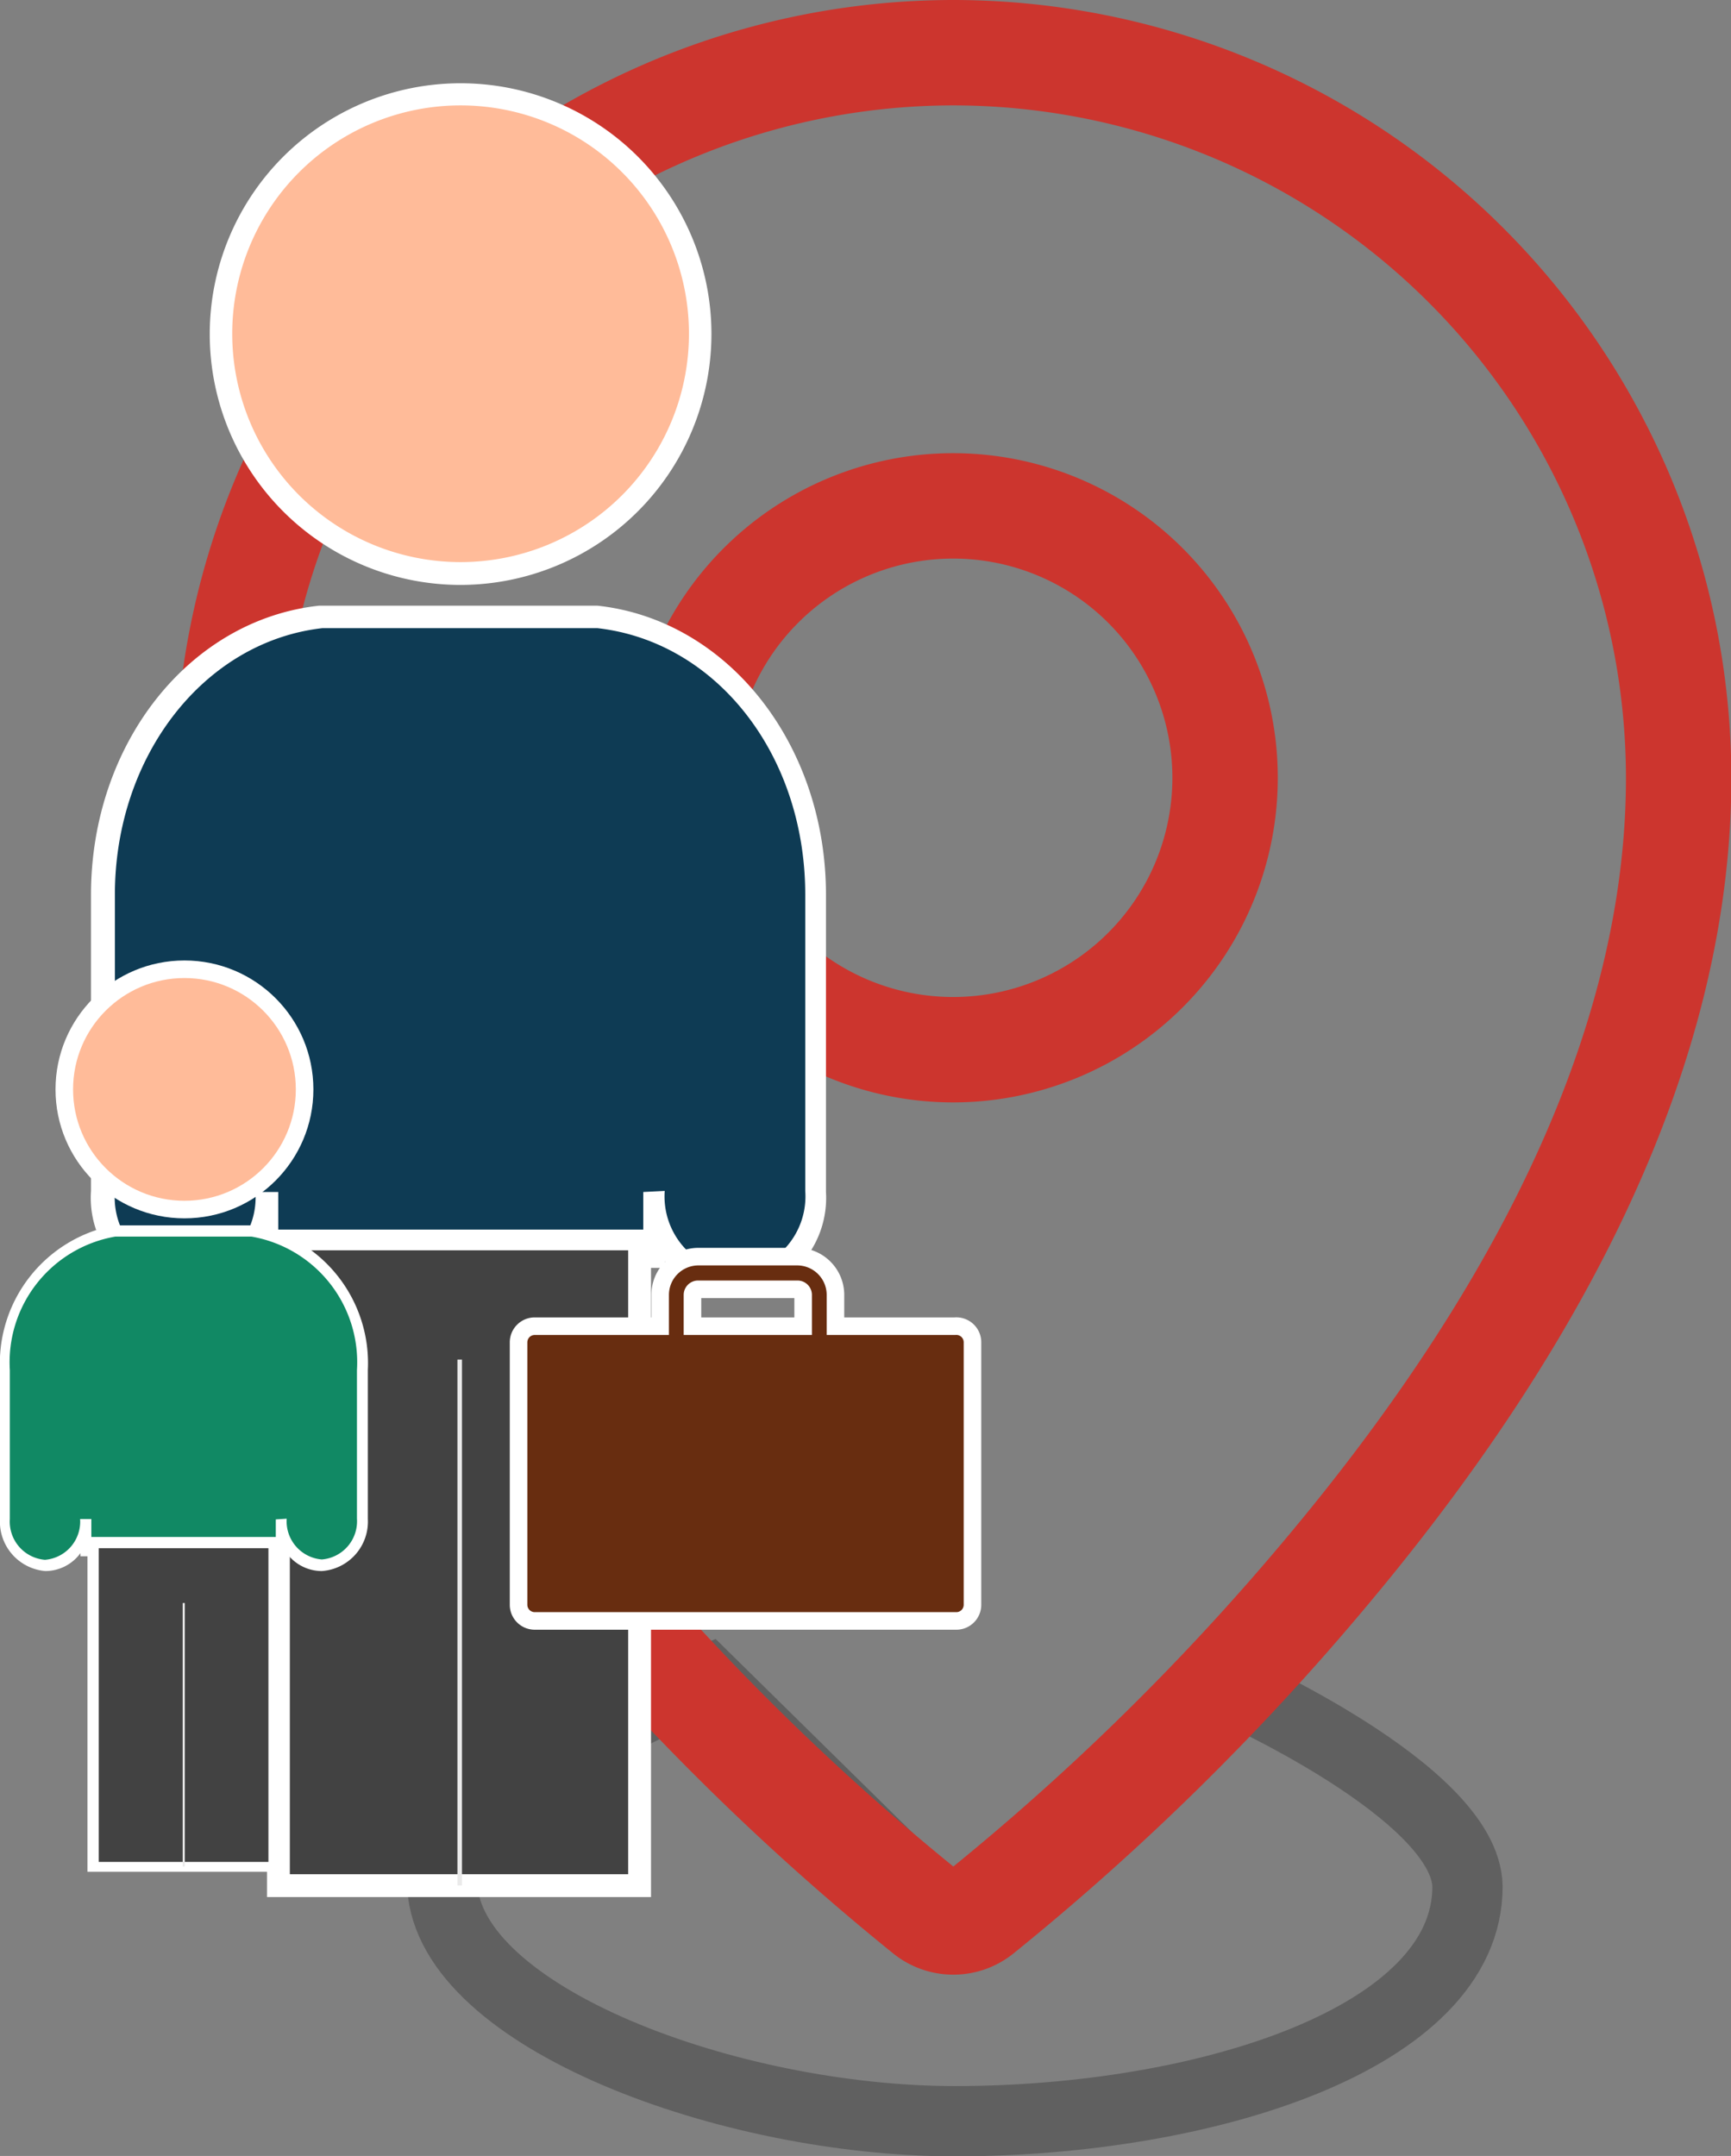
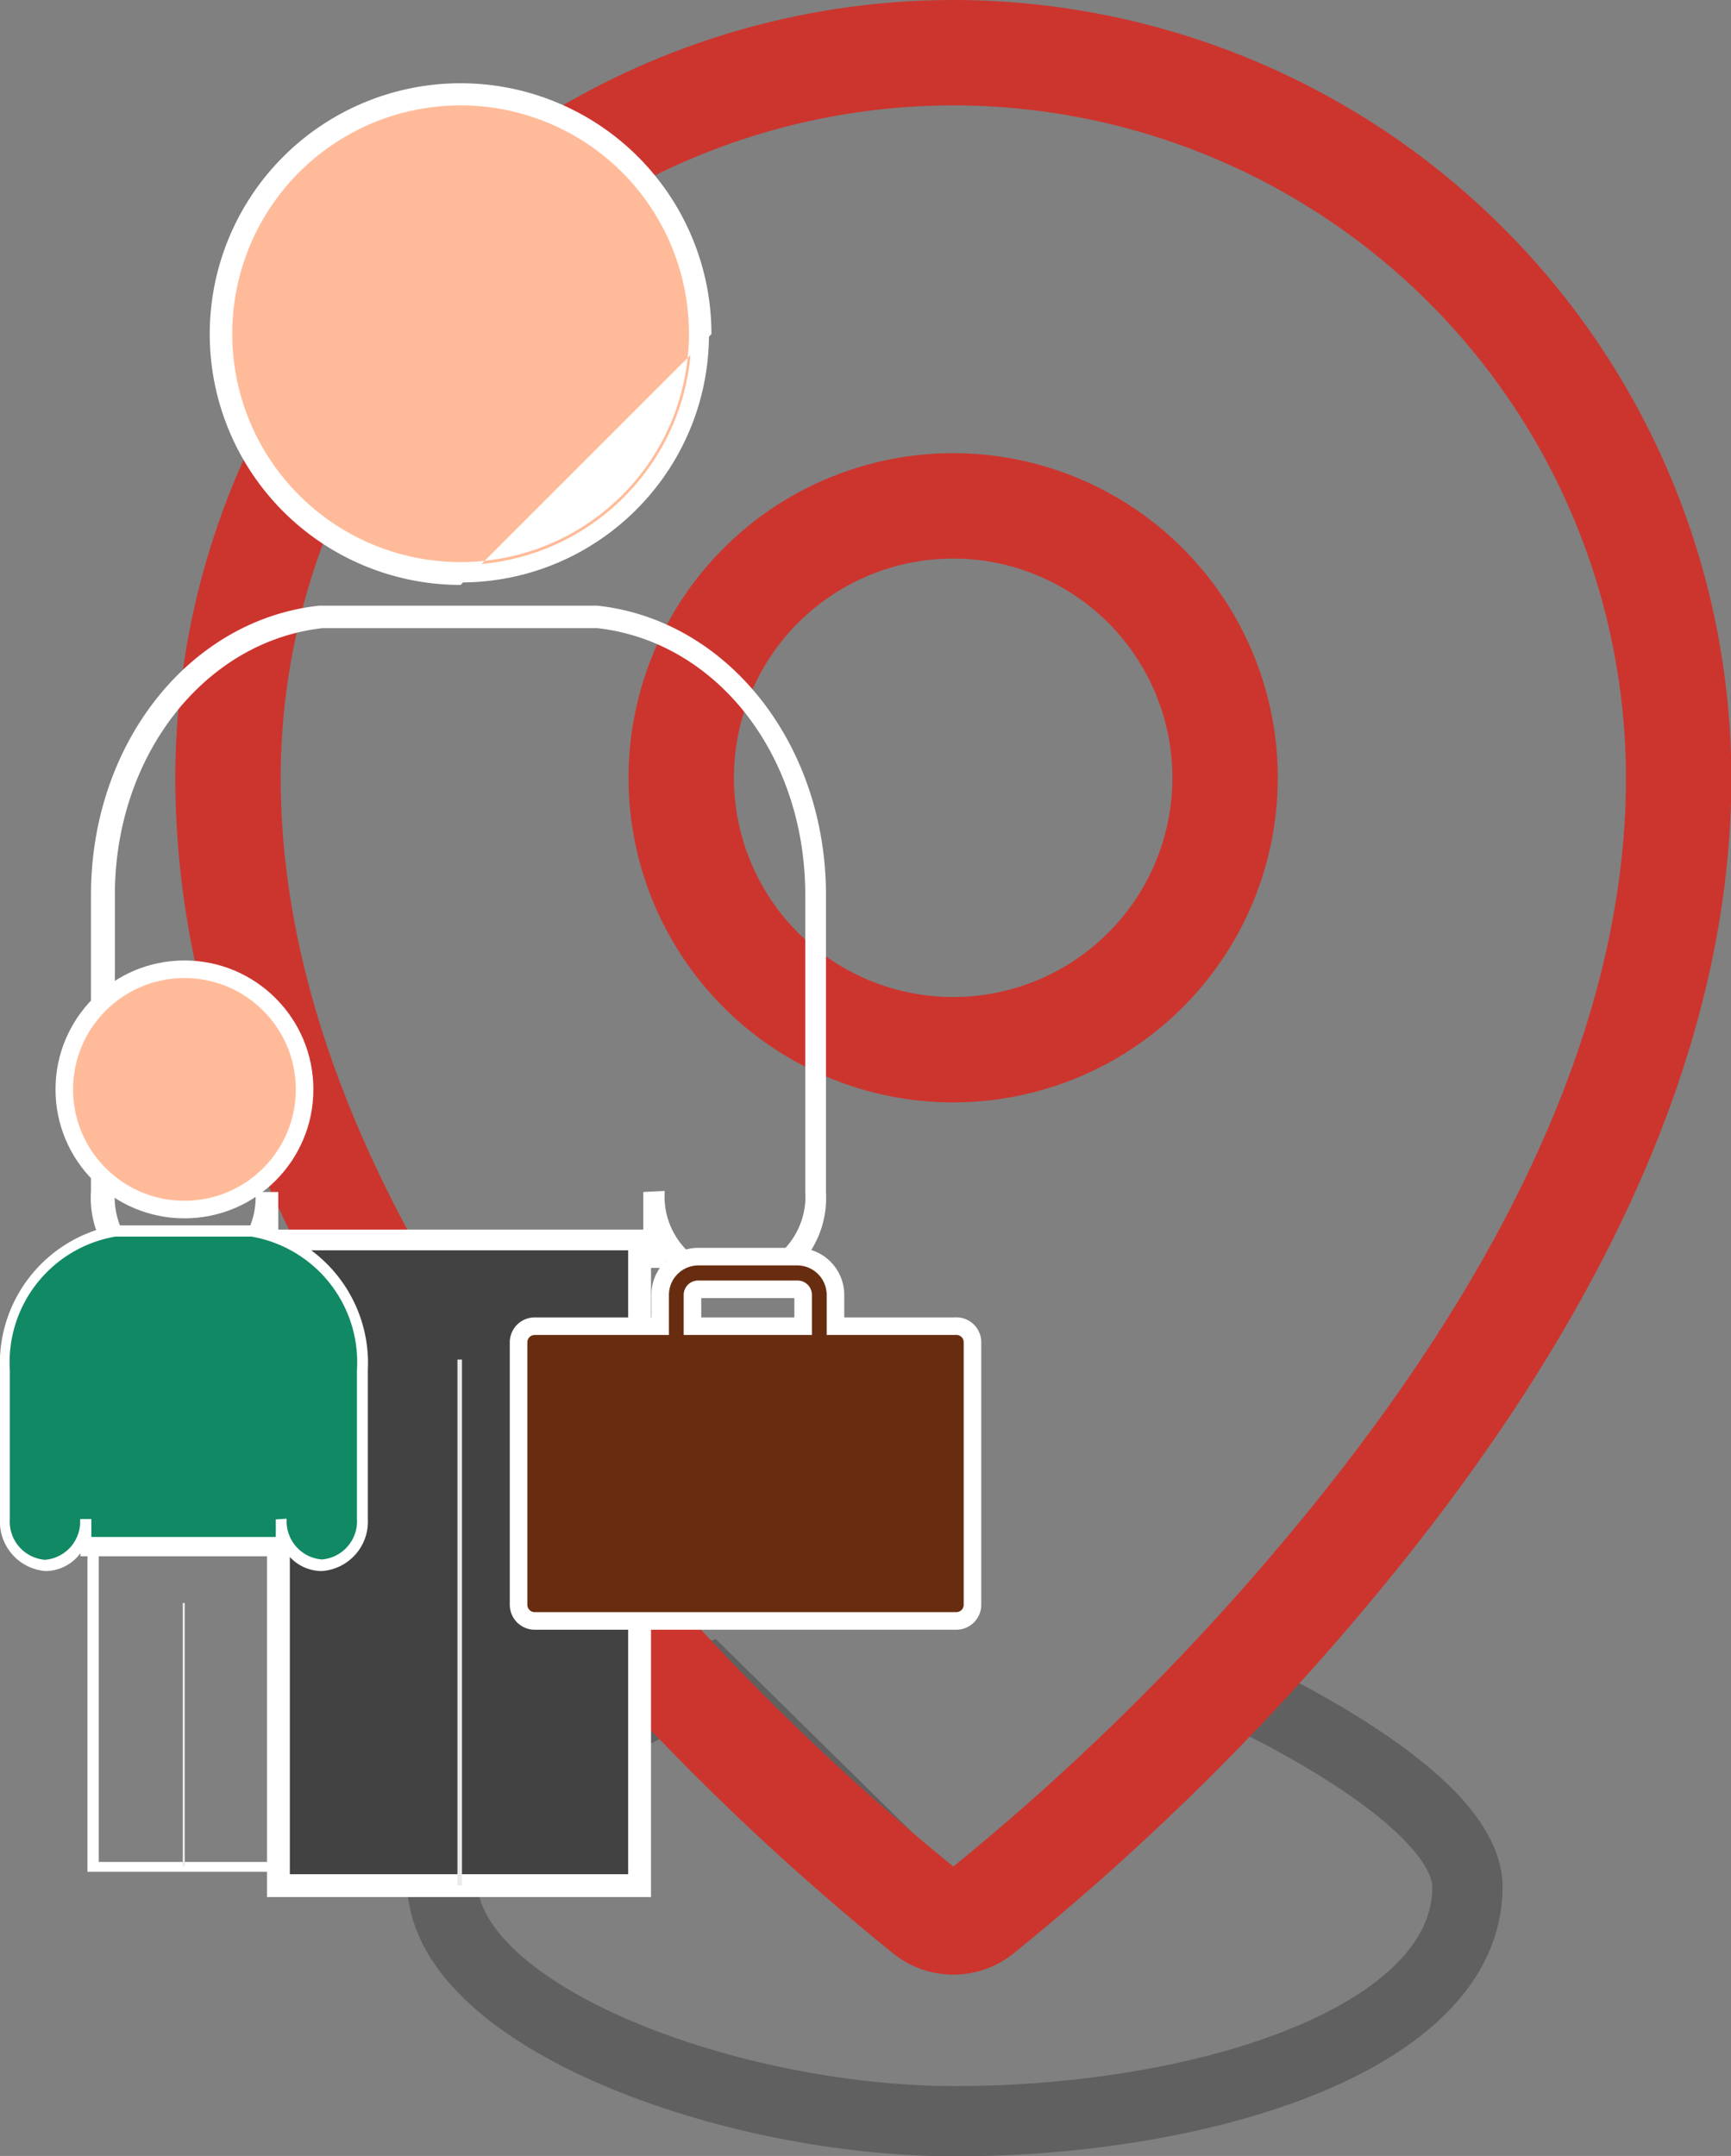
<svg xmlns="http://www.w3.org/2000/svg" viewBox="0 0 49.27 61.37">
  <rect x="0" y="0" width="49.27" height="61.37" fill="#808080" stroke="none" />
  <defs>
    <style>.cls-1,.cls-2{fill:none;}.cls-1{stroke:#606060;stroke-width:2px;}.cls-1,.cls-2,.cls-7,.cls-9{stroke-miterlimit:10;}.cls-2{stroke:#cc352e;stroke-width:3px;}.cls-3{fill:#0e3b54;}.cls-4{fill:#fff;}.cls-5{fill:#424242;}.cls-6{fill:#eaeaea;}.cls-7{fill:#fb9;}.cls-7,.cls-9{stroke:#fff;stroke-width:0.5px;}.cls-8{fill:#118964;}.cls-9{fill:#682d10;}</style>
  </defs>
  <title>Asset 153</title>
  <g id="Layer_2" data-name="Layer 2">
    <g id="Layer_1-2" data-name="Layer 1">
      <path class="cls-1" d="M27.13,54.71l-7-6.89s-7.71,3-7.54,5.88c.22,3.74,8.19,6.68,14.59,6.68,7.07,0,14.59-2.34,14.59-6.68C41.72,51,34.9,48,34.9,48Z" />
      <path class="cls-2" d="M27.13,1.5A20.66,20.66,0,0,0,6.49,22.14c0,7.07,3.36,14.66,10,22.58a71.16,71.16,0,0,0,9.89,9.73,1.23,1.23,0,0,0,1.51,0,71.15,71.15,0,0,0,9.89-9.73c6.63-7.92,10-15.51,10-22.58A20.66,20.66,0,0,0,27.13,1.5Zm7.74,20.64a7.74,7.74,0,1,1-7.74-7.74A7.74,7.74,0,0,1,34.87,22.14Z" />
-       <path class="cls-3" d="M17,17.55c3.49.38,6.22,3.78,6.22,7.91v8.46a2.49,2.49,0,0,1-2.29,2.65,2.49,2.49,0,0,1-2.29-2.65v1.82H7.53V33.93a2.49,2.49,0,0,1-2.29,2.65A2.49,2.49,0,0,1,3,33.93V25.47c0-4.13,2.73-7.53,6.21-7.91Z" />
      <path class="cls-4" d="M20.92,36.9a2.48,2.48,0,0,1-2-1v.19H7.2v-.19a2.48,2.48,0,0,1-2,1,2.81,2.81,0,0,1-2.61-3V25.47c0-4.29,2.79-7.83,6.5-8.23H17c3.71.4,6.51,3.94,6.51,8.23v8.46A2.81,2.81,0,0,1,20.92,36.9Zm-2-3a2.17,2.17,0,0,0,2,2.32,2.17,2.17,0,0,0,2-2.32V25.47c0-4-2.54-7.21-5.92-7.59H9.18c-3.37.38-5.91,3.64-5.91,7.59v8.46a2.17,2.17,0,0,0,2,2.32,2.17,2.17,0,0,0,2-2.32h.65v1.5H18.31v-1.5Z" />
      <rect class="cls-5" x="7.93" y="35.27" width="10.28" height="18.4" />
      <path class="cls-4" d="M18.53,54H7.6v-19H18.53ZM8.25,53.35h9.63V35.59H8.25Z" />
      <rect class="cls-6" x="13.02" y="38.7" width="0.13" height="14.97" />
      <circle class="cls-7" cx="13.11" cy="9.51" r="6.82" />
-       <path class="cls-4" d="M13.11,16.65a7.14,7.14,0,1,1,7.14-7.14A7.15,7.15,0,0,1,13.11,16.65ZM13.11,3a6.5,6.5,0,1,0,6.5,6.5A6.5,6.5,0,0,0,13.11,3Z" />
+       <path class="cls-4" d="M13.11,16.65a7.14,7.14,0,1,1,7.14-7.14ZM13.11,3a6.5,6.5,0,1,0,6.5,6.5A6.5,6.5,0,0,0,13.11,3Z" />
      <path class="cls-8" d="M7.19,35a3.8,3.8,0,0,1,3.12,4v4.24a1.25,1.25,0,0,1-1.15,1.33A1.25,1.25,0,0,1,8,43.23v.91H2.45v-.91a1.25,1.25,0,0,1-1.15,1.33A1.25,1.25,0,0,1,.16,43.23V39a3.81,3.81,0,0,1,3.11-4Z" />
      <path class="cls-4" d="M9.16,44.72a1.24,1.24,0,0,1-1-.51v.09H2.29v-.09a1.24,1.24,0,0,1-1,.51A1.41,1.41,0,0,1,0,43.23V39a4,4,0,0,1,3.26-4.12h4A4,4,0,0,1,10.47,39v4.24A1.41,1.41,0,0,1,9.16,44.72Zm-1-1.49a1.09,1.09,0,0,0,1,1.16,1.09,1.09,0,0,0,1-1.16V39a3.63,3.63,0,0,0-3-3.8H3.28a3.63,3.63,0,0,0-3,3.8v4.24a1.09,1.09,0,0,0,1,1.16,1.09,1.09,0,0,0,1-1.16h.32V44H7.85v-.75Z" />
-       <rect class="cls-5" x="2.65" y="43.91" width="5.15" height="9.21" />
      <path class="cls-4" d="M8,53.28H2.49V43.75H8ZM2.81,53H7.64V44.07H2.81Z" />
      <rect class="cls-6" x="5.2" y="45.63" width="0.06" height="7.5" />
      <circle class="cls-7" cx="5.25" cy="31.01" r="3.42" />
-       <path class="cls-4" d="M5.25,34.58A3.58,3.58,0,1,1,8.82,31,3.58,3.58,0,0,1,5.25,34.58Zm0-6.83A3.25,3.25,0,1,0,8.5,31,3.26,3.26,0,0,0,5.25,27.75Z" />
      <path class="cls-9" d="M27.18,37.75h-3.4v-.89a1.09,1.09,0,0,0-1.09-1.09H19.88a1.09,1.09,0,0,0-1.09,1.09v.89H15.22a.46.46,0,0,0-.46.46v7.47a.46.46,0,0,0,.46.46h12a.46.46,0,0,0,.46-.46V38.2A.46.46,0,0,0,27.18,37.75Zm-7.47,0v-.89a.16.16,0,0,1,.16-.16H22.7a.16.16,0,0,1,.16.16v.89Z" />
    </g>
  </g>
</svg>